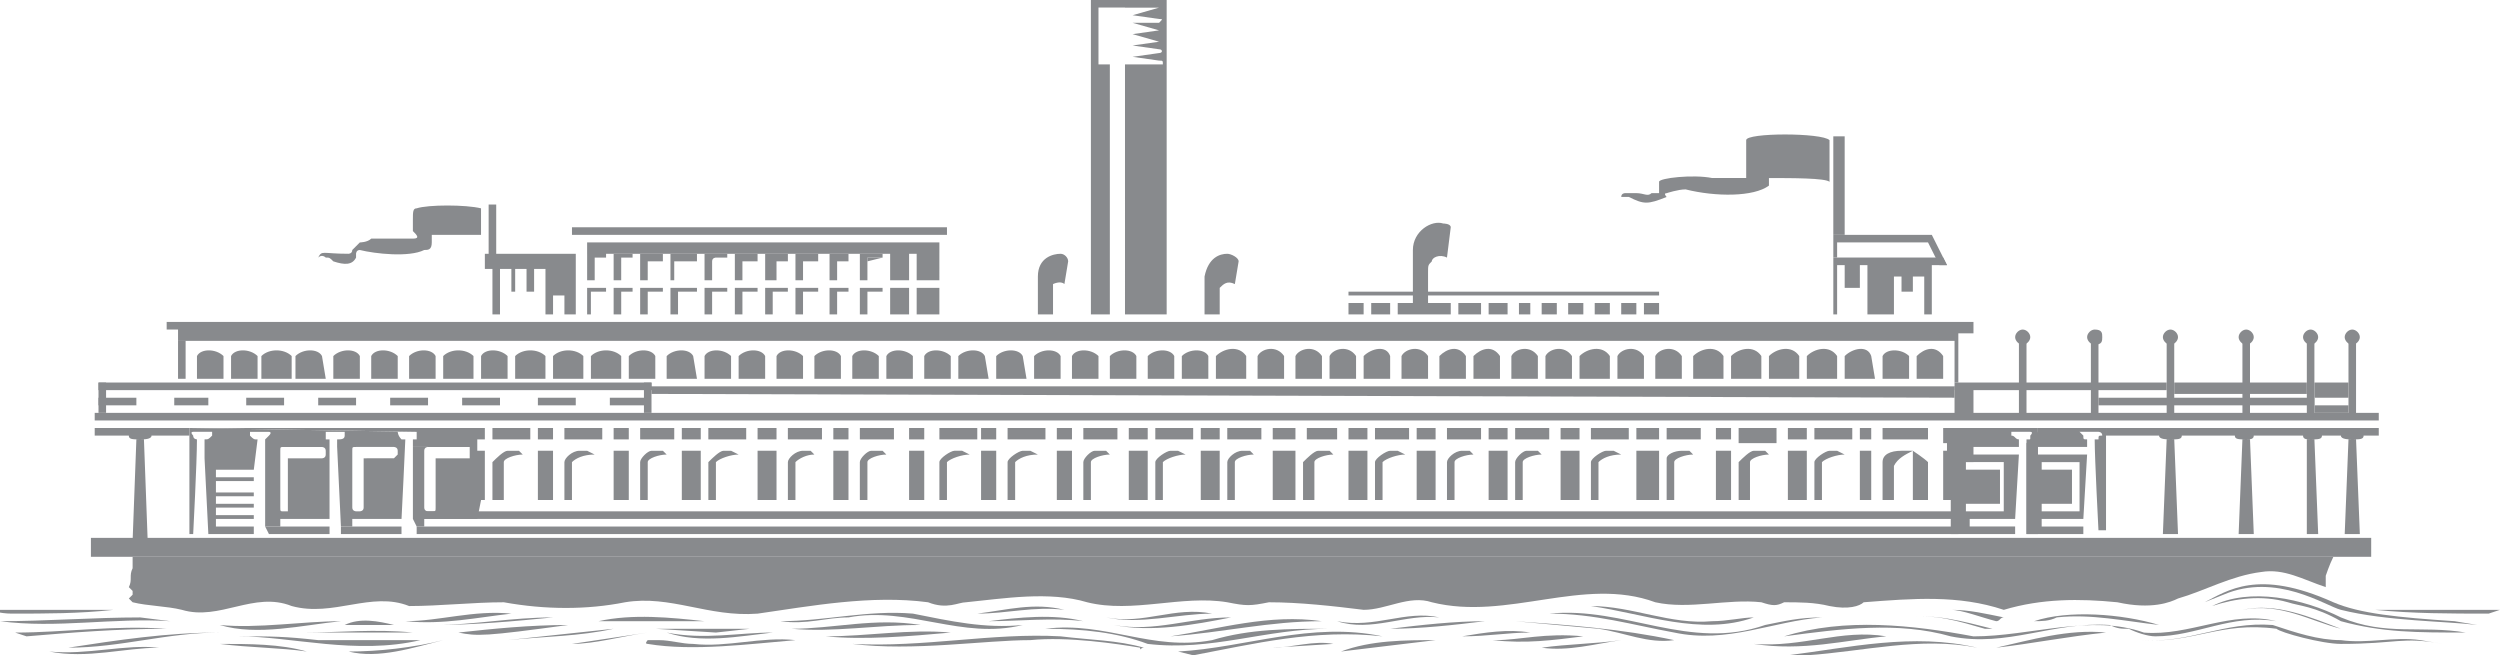
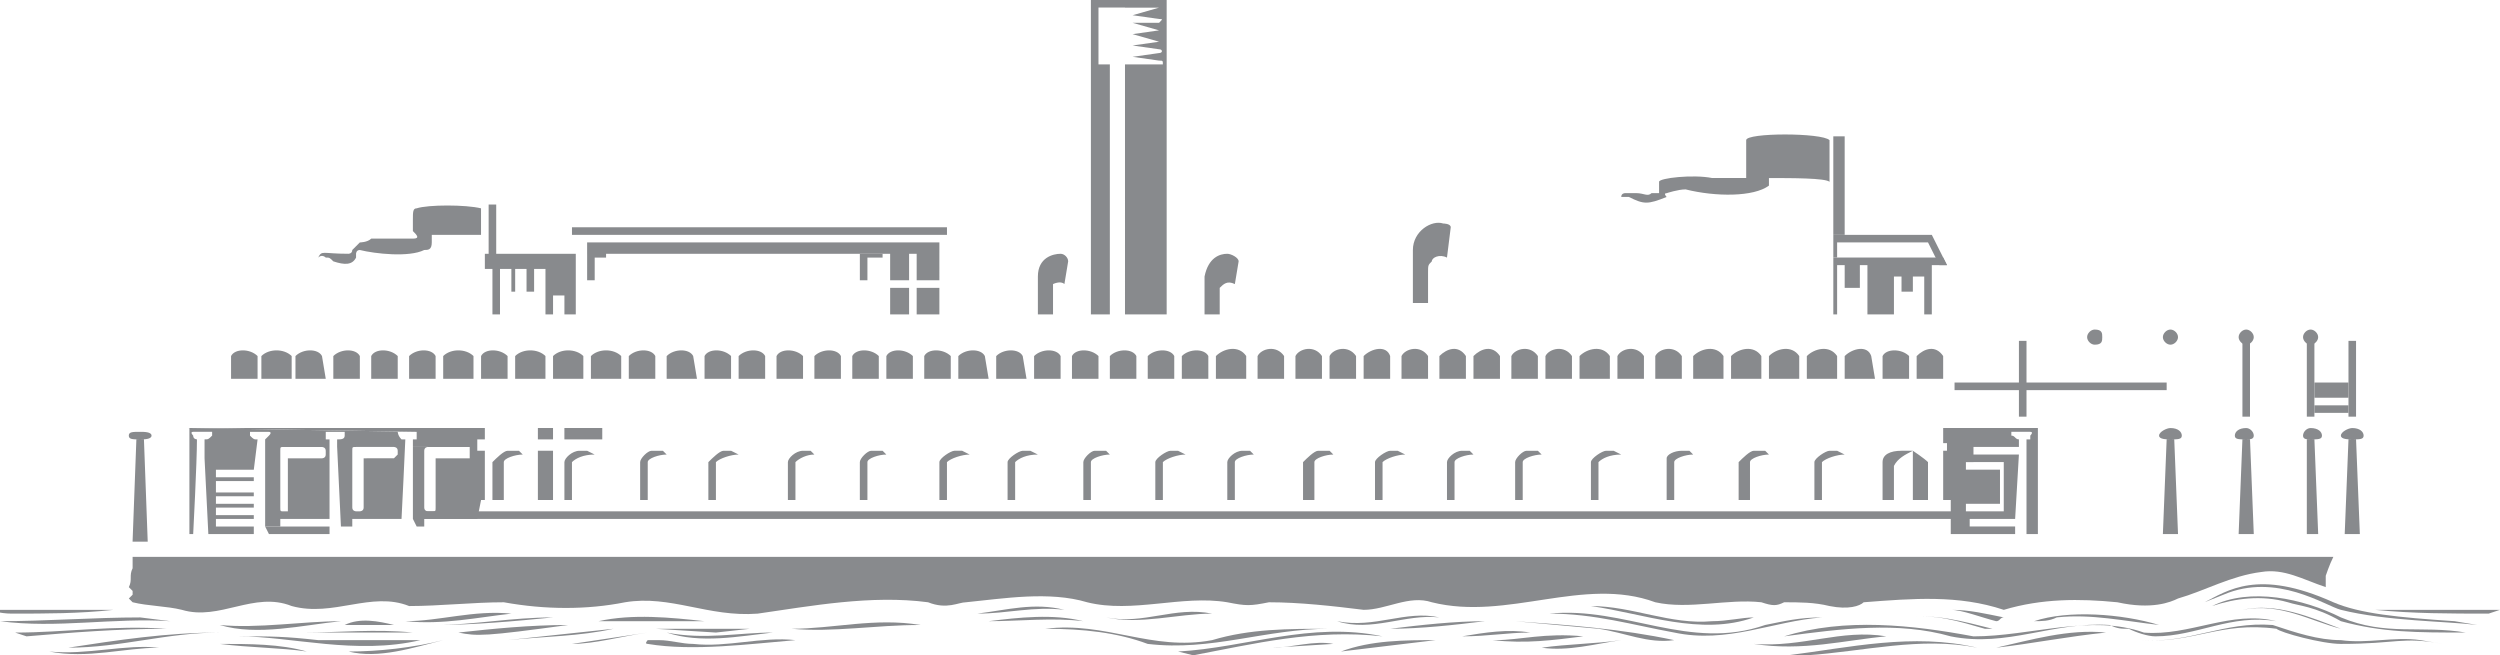
<svg xmlns="http://www.w3.org/2000/svg" version="1.1" id="Layer_1" x="0px" y="0px" width="2408.24px" height="631.25px" viewBox="0 0 2408.24 631.25" style="enable-background:new 0 0 2408.24 631.25;" xml:space="preserve">
  <style type="text/css">
	.st0{fill-rule:evenodd;clip-rule:evenodd;fill:#888A8D;}
</style>
  <path class="st0" d="M835.59,251.77v-3.64h14.6v-3.66H828.3V270h7.29L835.59,251.77L835.59,251.77z" />
-   <path class="st0" d="M835.59,251.77v-3.64h14.6L835.59,251.77z M748.02,251.77h10.95v-7.3h-21.89V270h10.93v-18.24H748.02z   M715.18,280.95h14.59v-3.66h-21.89v25.55h7.3V280.95z M744.36,280.95h14.59v-3.66h-21.88v25.55h7.29V280.95z M773.56,280.95h14.59  v-3.66h-21.89v25.55h7.29v-21.89H773.56z M806.4,280.95h10.95v-3.66h-18.25v25.55h7.3L806.4,280.95L806.4,280.95z M835.59,280.95  h14.59v-3.66h-21.89v25.55h7.3V280.95z M806.4,251.77h10.95v-7.3h-21.91h3.66V270h7.3V251.77z M773.56,251.77h14.59v-7.3h-21.89V270  h7.3L773.56,251.77L773.56,251.77z M715.18,251.77h14.59v-7.3h-21.89V270h7.3V251.77z M685.98,251.77c0-3.64,3.64-3.64,3.64-3.64  h10.95v-3.66h-21.89V270h7.3V251.77L685.98,251.77z M649.5,251.77h21.89v-7.3h-25.54V270h3.64L649.5,251.77L649.5,251.77z   M623.96,251.77h14.59v-7.3h3.64h-25.54V270h7.3L623.96,251.77L623.96,251.77z M598.41,251.77v-3.64h10.95v-3.66h-18.25V270h7.29  v-18.24L598.41,251.77L598.41,251.77z M685.98,280.95h14.59v-3.66h-21.89v25.55h7.3V280.95z M653.14,280.95h18.25v-3.66h-25.54  v25.55h7.29V280.95z M623.96,280.95h14.59v-3.66h-21.89v25.55h7.3V280.95z M598.41,280.95h10.95v-3.66h-18.25v25.55h7.3V280.95z   M569.22,280.95h14.59v-3.66h-18.24v25.55h3.64V280.95z M182.45,419.61v-7.3H91.23v7.3H182.45z M215.29,364.87v-21.89  c-7.3-7.3-21.89-7.3-25.55,0v21.89H215.29z M1598.19,284.6v-3.64h-299.2v3.64H1598.19z M1313.58,302.84V291.9h-14.59v10.95H1313.58z   M1339.12,302.84V291.9h-18.24v10.95H1339.12z M1397.51,302.84V291.9h-51.09v10.95H1397.51z M1426.69,302.84V291.9h-21.88v10.95  H1426.69z M1452.25,302.84V291.9h-18.26v10.95H1452.25z M1474.13,302.84V291.9h-10.93v10.95H1474.13z M1499.67,302.84V291.9h-14.59  v10.95H1499.67z M1525.23,302.84V291.9h-14.62v10.95H1525.23z M1550.77,302.84V291.9h-14.59v10.95H1550.77z M1576.29,302.84V291.9  h-14.59v10.95H1576.29z M1598.19,302.84V291.9h-14.59v10.95H1598.19z M554.63,390.43v-7.31h-36.48v7.31H554.63z M623.96,390.43  v-7.31h-36.5v7.31H623.96z M481.65,390.43v-7.31h-36.48v7.31H481.65z M412.32,390.43v-7.31h-36.48v7.31H412.32z M343,390.43v-7.31  h-36.48v7.31H343z M273.66,390.43v-7.31h-36.48v7.31H273.66z M200.69,390.43v-7.31h-32.84v7.31H200.69z M131.37,390.43v-7.31h-36.5  v7.31H131.37z M328.41,507.18v7.29h58.36v-7.29H328.41z M2291.46,405.02v-7.3H91.23v7.3H2291.46z M178.8,364.87v-36.48h-7.3v36.48  H178.8z M1886.45,368.52v-40.14h-3.64v40.14H1886.45z M1901.04,321.08h-14.59v7.3H171.5v-10.95h-10.95v-7.29h1740.49V321.08  L1901.04,321.08z" />
-   <path class="st0" d="M102.18,397.72v-29.19h-7.3v29.19H102.18z M627.59,397.72v-29.19h-7.29v29.19H627.59z M2284.16,536.38v-18.26  H87.58v18.26H2284.16z M1901.04,401.36v-29.19h-18.24v29.19H1901.04z M2229.45,390.43v-7.31h-208v7.31H2229.45L2229.45,390.43z   M2017.8,423.26c0,18.24,3.64,87.57,3.64,87.57h7.29v-98.52h-65.64v3.64l-10.97,10.95v87.57h54.75v-7.29h-40.13v-7.29h40.13  l3.64-62.03h-47.42v7.29h40.13v47.44h-36.47v-7.29h29.18v-32.85h-29.18v-7.29h-3.66v-14.62h47.42v-7.29c-3.64,0-3.64,0-3.64-3.64  l-3.64-3.64h18.24c0,0,3.64,0,3.64,3.64c-3.64,0-3.64,0-3.64,3.64H2017.8L2017.8,423.26z M2291.46,419.61v-7.3h-262.72v7.3H2291.46z  " />
  <path class="st0" d="M1952.12,423.26v91.22h10.97V412.31h-91.24v14.59h3.67v7.29h-3.67v47.44h7.31v32.83h62.01v-7.29h-43.77v-7.29  h43.77l3.64-62.03h-43.77v7.29h29.18v47.44h-36.47v-7.29h32.83v-32.85h-32.83v-7.29h7.29v-14.6h43.77v-7.29  c-3.64,0-3.64-3.64-7.29-3.64v-3.64h18.24c3.67,0,0,3.64,0,3.64v3.64H1952.12z M317.45,514.47v-7.29h-62.02l3.64,7.29H317.45z   M532.73,481.65V434.2h-14.59v47.44H532.73z M532.73,423.26v-10.95h-14.59v10.95H532.73z M580.16,423.26v-10.95h-36.48v10.95H580.16  z M2262.28,383.11v-14.59h-32.83v14.59H2262.28z M2262.28,397.72v-7.29h-32.83v7.29H2262.28z" />
-   <path class="st0" d="M401.38,507.18v7.29h1485.08v-7.29H401.38z M1882.81,383.11v-10.95H627.59v7.3L1882.81,383.11z M627.59,375.82  v-7.3H94.87v7.3H627.59z M2222.15,379.47v-10.95h-127.71v10.95H2222.15z M510.84,423.26v-10.95h-36.48v10.95H510.84z M605.71,481.65  V434.2h-14.6v47.44H605.71z M605.71,423.26v-10.95h-14.6v10.95H605.71z M649.5,423.26v-10.95h-32.84v10.95H649.5z M675.04,481.65  V434.2h-18.25v47.44H675.04z M675.04,423.26v-10.95h-18.25v10.95H675.04z M718.82,423.26v-10.95h-36.48v10.95H718.82z   M748.02,481.65V434.2h-18.25v47.44H748.02z M748.02,423.26v-10.95h-18.25v10.95H748.02z M791.8,423.26v-10.95h-32.85v10.95H791.8z   M817.34,481.65V434.2h-14.6v47.44H817.34z M817.34,423.26v-10.95h-14.6v10.95H817.34z M861.13,423.26v-10.95h-32.84v10.95H861.13z   M890.32,481.65V434.2h-14.6v47.44H890.32z M890.32,423.26v-10.95h-14.6v10.95H890.32z M941.41,423.26v-10.95h-36.5v10.95H941.41z   M959.65,481.65V434.2h-14.59v47.44H959.65z M959.65,423.26v-10.95h-14.59v10.95H959.65z M1007.08,423.26v-10.95h-36.48v10.95  H1007.08z M1032.63,481.65V434.2h-14.6v47.44H1032.63z M1032.63,423.26v-10.95h-14.6v10.95H1032.63z M1076.41,423.26v-10.95h-32.84  v10.95H1076.41z M1105.59,481.65V434.2h-18.24v47.44H1105.59z M1105.59,423.26v-10.95h-18.24v10.95H1105.59z M1149.38,423.26v-10.95  h-36.48v10.95H1149.38z M1174.93,481.65V434.2h-18.25v47.44H1174.93z M1174.93,423.26v-10.95h-18.25v10.95H1174.93z M1215.07,423.26  v-10.95h-32.85v10.95H1215.07z M1247.9,481.65V434.2h-21.88v47.44H1247.9L1247.9,481.65z M1247.9,423.26v-10.95h-21.88v10.95H1247.9  L1247.9,423.26z M1288.05,423.26v-10.95h-29.21v10.95H1288.05z M1317.24,481.65V434.2h-18.25v47.44H1317.24z M1317.24,423.26v-10.95  h-18.25v10.95H1317.24z M1357.35,423.26v-10.95h-32.83v10.95H1357.35z M1382.91,481.65V434.2h-18.24v47.44H1382.91z M1382.91,423.26  v-10.95h-18.24v10.95H1382.91z M1426.69,423.26v-10.95h-32.83v10.95H1426.69z M1452.25,481.65V434.2h-18.26v47.44H1452.25z   M1452.25,423.26v-10.95h-18.26v10.95H1452.25z M1492.38,423.26v-10.95h-32.84v10.95H1492.38z M1521.56,481.65V434.2h-18.25v47.44  H1521.56z M1521.56,423.26v-10.95h-18.25v10.95H1521.56z M1569,423.26v-10.95h-36.48v10.95H1569z M1598.19,481.65V434.2h-21.89  v47.44H1598.19z M1598.19,423.26v-10.95h-21.89v10.95H1598.19z M1638.34,423.26v-10.95h-32.87v10.95H1638.34z M1667.52,481.65V434.2  h-14.59v47.44H1667.52z M1667.52,423.26v-10.95h-14.59v10.95H1667.52z M1711.32,426.9v-14.59h-36.51v14.59H1711.32z M1740.5,481.65  V434.2h-18.25v47.44H1740.5z M1740.5,423.26v-10.95h-18.25v10.95H1740.5z M1784.29,423.26v-10.95h-36.5v10.95H1784.29z   M1802.54,481.65V434.2h-10.95v47.44H1802.54z M1802.54,423.26v-10.95h-10.95v10.95H1802.54z M1857.24,423.26v-10.95h-43.77v10.95  H1857.24z M1948.47,332.04c3.64,0,7.29-3.64,7.29-7.29c0-3.66-3.64-7.3-7.29-7.3s-7.29,3.64-7.29,7.3  C1941.17,328.38,1944.82,332.04,1948.47,332.04z" />
  <path class="st0" d="M1952.12,401.36v-72.98h-7.3v72.98H1952.12z M2017.8,332.04c7.29,0,7.29-3.64,7.29-7.29c0-3.66,0-7.3-7.29-7.3  c-3.64,0-7.29,3.64-7.29,7.3C2010.51,328.38,2014.15,332.04,2017.8,332.04z" />
-   <path class="st0" d="M2021.45,401.36v-72.98h-7.3v72.98H2021.45z M2094.44,401.36v-72.98h-7.3v72.98H2094.44z M2265.92,332.04  c3.64,0,7.29-3.64,7.29-7.29c0-3.66-3.64-7.3-7.29-7.3c-3.64,0-7.29,3.64-7.29,7.3C2258.63,328.38,2262.28,332.04,2265.92,332.04z" />
  <path class="st0" d="M2269.57,401.36v-72.98h-7.29v72.98H2269.57z M2090.78,332.04c3.64,0,7.29-3.64,7.29-7.29  c0-3.66-3.64-7.3-7.29-7.3c-3.64,0-7.29,3.64-7.29,7.3C2083.49,328.38,2087.13,332.04,2090.78,332.04z M2163.76,332.04  c3.64,0,7.29-3.64,7.29-7.29c0-3.66-3.64-7.3-7.29-7.3c-3.64,0-7.29,3.64-7.29,7.3C2156.47,328.38,2160.11,332.04,2163.76,332.04z" />
  <path class="st0" d="M2167.42,401.36v-72.98h-7.3v72.98H2167.42z M2225.79,332.04c3.64,0,7.29-3.64,7.29-7.29  c0-3.66-3.64-7.3-7.29-7.3c-3.64,0-7.29,3.64-7.29,7.3C2218.5,328.38,2222.15,332.04,2225.79,332.04z" />
  <path class="st0" d="M2229.45,401.36v-72.98h-7.3v72.98H2229.45z M1766.03,248.11v54.73h3.66v-47.43h7.29v21.88h14.62v-21.88h7.29  v47.43h25.54v-36.48h7.3v14.59h10.93v-14.59h10.95v36.48h7.3v-47.43h14.62l-3.68-7.3H1766.03L1766.03,248.11z" />
  <path class="st0" d="M1875.52,255.41l-14.62-29.19h-94.87v21.89h3.66v-14.59h87.56l10.95,21.89L1875.52,255.41L1875.52,255.41z" />
-   <path class="st0" d="M1776.97,226.22v-94.87h-10.95v94.87H1776.97z M1605.48,189.72c0,0-3.64-3.64,0-3.64c0,0,10.97-3.64,18.26-3.64  c29.18,7.29,65.65,7.29,80.27-3.64v-7.29c21.89,0,54.72,0,58.36,3.64V135c-7.29-7.29-80.27-7.29-80.27,0v36.48h-32.83  c-18.24-3.64-51.09,0-51.09,3.64v10.93h-7.29c-3.64,3.64-7.29,0-14.59,0h-10.93c0,0-3.64,0-3.64,3.64h7.29  C1583.6,197.02,1587.24,197.02,1605.48,189.72z M2167.42,397.72h54.73H2167.42z M1882.81,375.82v-7.3h204.33v7.3H1882.81z   M474.36,481.65h10.95v-36.5c0-3.64,10.95-7.29,18.25-7.29l-3.66-3.64h-10.95c-3.64,0-10.95,7.29-14.59,10.95V481.65L474.36,481.65z   M397.73,211.63v10.95c3.64,3.64,7.29,7.29,0,7.29h-40.14c-3.64,3.66-10.95,3.66-10.95,3.66l-7.3,7.29c0,3.64-3.64,3.64-3.64,3.64  c0,3.66,0,0,0,0c-25.54,0-25.54-3.64-29.18,3.66c3.64-3.66,7.29,0,7.29,0c3.64,0,3.64,0,7.29,3.64c10.95,3.64,18.25,3.64,21.89-3.64  v-3.66c0,0,0-3.64,3.64-3.64c14.59,3.64,47.43,7.3,62.02,0c3.66,0,7.29,0,7.29-7.29v-7.3h47.44v-25.54  c-14.59-3.64-51.07-3.64-62.03,0C397.73,200.68,397.73,204.33,397.73,211.63L397.73,211.63z M1083.7,7.29h-25.54v54.73h10.95v240.82  h-18.25V0h72.98v302.86h-40.14V62.02h36.48c0-3.64,0-3.64-3.64-3.64l-25.55-3.64l25.55-3.64c3.64,0,3.64-3.64,0-3.64l-25.55-3.64  l25.55-3.64c3.64,0,3.64,0,0,0l-25.55-7.3l25.55-3.64c3.64,0,3.64,0,0,0l-25.55-7.29h25.55c3.64-3.66,3.64-3.66,0-3.66l-25.55-3.64  l25.55-7.29c3.64,0,3.64,0,0,0h-32.84V7.29L1083.7,7.29z M999.79,302.84v-36.48c0-18.24,14.59-21.89,21.89-21.89  c3.66,0,7.29,3.66,7.29,7.3l-3.64,21.89c-3.66-3.64-10.95,0-10.95,0v29.19h-14.59V302.84z M478,244.47v-47.44h-7.3v47.44h-3.64  v14.59h7.3v43.79h7.29v-43.79h10.95v21.89h3.66v-21.89h10.95v21.89h7.29v-21.89h10.95v43.79h7.3V284.6h10.95v18.25h10.95v-58.38H478  L478,244.47z M912.22,226.22v-7.3H550.98v7.3H912.22z M857.47,302.84v-25.55h18.25v25.55H857.47z M883.02,302.84v-25.55h21.89v25.55  H883.02z M857.47,270v-25.54h18.25V270H857.47z M883.02,270v-25.54h21.89V270H883.02z M904.91,244.47v-10.95H565.57v10.95H904.91z   M2163.76,423.26c3.64,0,7.29,0,7.29-3.64c0-3.64-3.64-7.29-7.29-7.29c-7.29,0-10.95,3.64-10.95,7.29  C2152.81,423.26,2156.47,423.26,2163.76,423.26z M2160.11,423.26l-3.64,91.22h14.59l-3.64-91.22H2160.11L2160.11,423.26z   M2225.79,423.26c7.29,0,10.95,0,10.95-3.64c0-3.64-3.64-7.29-10.95-7.29c-3.64,0-7.29,3.64-7.29,7.29  C2218.5,423.26,2222.15,423.26,2225.79,423.26z M2222.15,423.26v91.22h10.95l-3.64-91.22H2222.15L2222.15,423.26z M2265.92,423.26  c7.29,0,10.95,0,10.95-3.64c0-3.64-3.64-7.29-10.95-7.29c-3.64,0-10.95,3.64-10.95,7.29  C2254.98,423.26,2262.28,423.26,2265.92,423.26z M2262.28,423.26l-3.64,91.22h14.59l-3.66-91.22H2262.28z M2090.78,423.26  c7.29,0,10.95,0,10.95-3.64c0-3.64-3.64-7.29-10.95-7.29c-3.64,0-10.95,3.64-10.95,7.29  C2079.83,423.26,2087.13,423.26,2090.78,423.26z M2087.13,423.26l-3.64,91.22h14.59l-3.64-91.22H2087.13L2087.13,423.26z   M401.38,492.59v7.29h1485.08v-7.29H401.38z M572.87,251.77v-3.64h10.95v-3.66h-18.24V270h7.29L572.87,251.77L572.87,251.77z   M135.02,423.26c3.64,0,10.95,0,10.95-3.64c0-3.64-7.29-3.64-10.95-3.64c-7.3,0-10.95,0-10.95,3.64  C124.07,423.26,127.71,423.26,135.02,423.26z M131.37,423.26l-3.66,98.52h14.59l-3.64-98.52H131.37z M1857.24,481.65h-14.59V434.2  c0,0,10.95,7.29,14.59,10.95V481.65L1857.24,481.65z M1813.47,481.65h10.95v-32.85c3.64-7.29,10.95-10.95,18.24-14.59h-10.95  c-10.95,0-18.24,3.64-18.24,10.95V481.65L1813.47,481.65z M543.68,481.65h7.29v-36.5c3.66-3.64,10.95-7.29,21.89-7.29l-7.29-3.64  h-7.29c-7.3,0-14.59,7.29-14.59,10.95v36.48L543.68,481.65L543.68,481.65z M616.66,481.65h7.3v-36.5c0-3.64,10.95-7.29,18.24-7.29  l-3.64-3.64h-10.96c-3.64,0-10.95,7.29-10.95,10.95v36.48L616.66,481.65L616.66,481.65z M682.34,481.65h7.3v-36.5  c3.64-3.64,14.59-7.29,21.89-7.29l-7.29-3.64h-7.29c-3.64,0-10.95,7.29-14.59,10.95v36.48L682.34,481.65L682.34,481.65z   M758.95,481.65h7.3v-36.5c3.64-3.64,10.95-7.29,18.25-7.29l-3.64-3.64h-7.3c-7.29,0-14.59,7.29-14.59,10.95v36.48L758.95,481.65  L758.95,481.65z M828.29,481.65h7.29v-36.5c0-3.64,10.95-7.29,18.25-7.29l-3.64-3.64h-10.96c-3.64,0-10.95,7.29-10.95,10.95v36.48  L828.29,481.65L828.29,481.65z M904.91,481.65h7.29v-36.5c3.64-3.64,14.59-7.29,21.89-7.29l-7.29-3.66h-7.3  c-3.64,0-14.59,7.29-14.59,10.95V481.65L904.91,481.65z M970.59,481.65h7.3v-36.5c3.64-3.64,10.95-7.29,21.89-7.29l-7.29-3.64h-7.3  c-3.64,0-14.59,7.29-14.59,10.95v36.48L970.59,481.65L970.59,481.65z M1043.57,481.65h7.29v-36.5c0-3.64,10.95-7.29,18.25-7.29  l-3.64-3.64h-10.95c-3.64,0-10.95,7.29-10.95,10.95L1043.57,481.65L1043.57,481.65z M1112.9,481.65h7.3v-36.5  c3.64-3.64,14.59-7.29,21.89-7.29l-7.3-3.64h-7.29c-3.64,0-14.59,7.29-14.59,10.95v36.48L1112.9,481.65L1112.9,481.65z   M1182.22,481.65h7.3v-36.5c0-3.64,10.95-7.29,18.25-7.29l-3.64-3.64h-7.3c-7.29,0-14.59,7.29-14.59,10.95v36.48L1182.22,481.65  L1182.22,481.65z M1255.2,481.65h10.95v-36.5c0-3.64,10.97-7.29,18.26-7.29l-3.64-3.64h-10.97c-3.64,0-10.95,7.29-14.59,10.95  V481.65L1255.2,481.65z M1324.52,481.65h7.29v-36.5c3.64-3.64,14.59-7.29,21.89-7.29l-7.29-3.64h-7.29  c-3.64,0-14.59,7.29-14.59,10.95v36.48L1324.52,481.65L1324.52,481.65z M1393.86,481.65h7.29v-36.5c0-3.64,10.95-7.29,18.24-7.29  l-3.64-3.64h-7.29c-7.29,0-14.59,7.29-14.59,10.95V481.65L1393.86,481.65z M1459.54,481.65h7.29v-36.5c0-3.64,10.95-7.29,18.24-7.29  l-3.64-3.64h-10.95c-3.64,0-10.95,7.29-10.95,10.95v36.48L1459.54,481.65L1459.54,481.65z M1532.52,481.65h7.29v-36.5  c3.64-3.64,10.95-7.29,21.89-7.29l-7.29-3.64h-7.29c-3.64,0-14.59,7.29-14.59,10.95v36.48L1532.52,481.65L1532.52,481.65z   M1605.48,481.65h7.29v-36.5c0-3.64,10.97-7.29,18.26-7.29l-3.64-3.64h-7.29c-7.31,0-14.62,3.64-14.62,7.29V481.65z M1674.81,481.65  h10.95v-36.5c0-3.64,10.95-7.29,18.26-7.29l-3.64-3.64h-10.97c-3.64,0-10.95,7.29-14.59,10.95V481.65L1674.81,481.65z   M1747.79,481.65h7.29v-36.5c3.64-3.64,14.59-7.29,21.89-7.29l-7.29-3.64h-7.29c-3.64,0-14.59,7.29-14.59,10.95v36.48  L1747.79,481.65L1747.79,481.65z M1160.33,302.84v-36.48c3.66-18.24,14.59-21.89,21.89-21.89c3.66,0,10.95,3.66,10.95,7.3  l-3.64,21.89c-7.3-3.64-10.95,0-14.59,3.64v25.55h-14.6L1160.33,302.84L1160.33,302.84z M1361.03,291.9v-51.07  c0-18.25,18.24-29.18,29.18-25.54c0,0,7.29,0,7.29,3.64l-3.64,29.19c-7.29-3.66-14.59,0-14.59,3.64c-3.64,3.64-3.64,3.64-3.64,10.95  v29.18L1361.03,291.9L1361.03,291.9z M248.12,364.87v-21.89c-7.3-7.3-21.89-7.3-25.54,0v21.89H248.12z M280.96,364.87v-21.89  c-7.29-7.3-21.89-7.3-29.18,0v21.89H280.96z M346.64,364.87v-21.89c-3.64-7.3-18.25-7.3-25.55,0v21.89H346.64z M419.62,364.87  v-21.89c-3.66-7.3-18.25-7.3-25.54,0v21.89H419.62z M456.11,364.87v-21.89c-7.3-7.3-21.89-7.3-29.18,0v21.89H456.11z M313.8,364.87  l-3.64-21.89c-3.64-7.3-18.25-7.3-25.54,0v21.89H313.8z M383.13,364.87v-21.89c-7.29-7.3-21.89-7.3-25.54,0v21.89H383.13z   M488.95,364.87v-21.89c-7.29-7.3-21.89-7.3-25.54,0v21.89H488.95z M525.43,364.87v-21.89c-7.29-7.3-21.89-7.3-29.18,0v21.89H525.43  z M561.93,364.87v-21.89c-7.29-7.3-21.89-7.3-29.19,0v21.89H561.93z M598.41,364.87v-21.89c-7.29-7.3-21.89-7.3-29.18,0v21.89  H598.41z M671.39,364.87l-3.66-21.89c-3.64-7.3-18.24-7.3-25.54,0v21.89H671.39L671.39,364.87z M737.07,364.87v-21.89  c-3.64-7.3-18.25-7.3-25.55,0v21.89H737.07z M773.56,364.87v-21.89c-7.29-7.3-21.89-7.3-25.54,0v21.89H773.56z M631.25,364.87  v-21.89c-3.66-7.3-18.25-7.3-25.54,0v21.89H631.25z M704.23,364.87v-21.89c-7.29-7.3-21.89-7.3-25.54,0v21.89H704.23z   M810.04,364.87v-21.89c-3.64-7.3-18.25-7.3-25.54,0v21.89H810.04z M846.54,364.87v-21.89c-7.3-7.3-21.89-7.3-25.54,0v21.89H846.54z   M879.36,364.87v-21.89c-7.29-7.3-21.89-7.3-25.54,0v21.89H879.36z M915.86,364.87v-21.89c-7.29-7.3-21.89-7.3-25.54,0v21.89H915.86  z M952.34,364.87l-3.64-21.89c-3.64-7.3-18.25-7.3-25.55,0v21.89H952.34z M1021.68,364.87v-21.89c-3.64-7.3-18.25-7.3-25.54,0v21.89  H1021.68z M1094.65,364.87v-21.89c-3.64-7.3-18.24-7.3-25.54,0v21.89H1094.65z M1131.15,364.87v-21.89c-3.64-7.3-18.25-7.3-25.54,0  v21.89H1131.15z M988.84,364.87l-3.66-21.89c-3.64-7.3-18.25-7.3-25.54,0v21.89H988.84z M1058.16,364.87v-21.89  c-7.3-7.3-21.89-7.3-25.54,0v21.89H1058.16z M1163.98,364.87v-21.89c-3.66-7.3-18.25-7.3-25.54,0v21.89H1163.98z M1200.47,364.87  v-21.89c-7.3-10.95-21.89-7.3-29.19,0v21.89H1200.47z M1236.95,364.87v-21.89c-7.29-10.95-21.89-7.3-25.54,0v21.89H1236.95z   M1273.44,364.87v-21.89c-7.29-10.95-21.89-7.3-25.54,0v21.89H1273.44z M1306.29,364.87v-21.89c-7.29-10.95-21.89-7.3-25.54,0v21.89  H1306.29z M1375.63,364.87v-21.89c-7.29-10.95-21.91-7.3-25.56,0v21.89H1375.63z M1444.92,364.87v-21.89  c-7.29-10.95-18.24-7.3-25.54,0v21.89H1444.92z M1481.43,364.87v-21.89c-7.29-10.95-21.89-7.3-25.54,0v21.89H1481.43z   M1339.12,364.87v-21.89c-3.64-10.95-18.24-7.3-25.54,0v21.89H1339.12z M1412.1,364.87v-21.89c-7.29-10.95-18.24-7.3-25.54,0v21.89  H1412.1z M1514.26,364.87v-21.89c-7.29-10.95-21.89-7.3-25.54,0v21.89H1514.26z M1550.77,364.87v-21.89  c-7.29-10.95-21.91-7.3-29.21,0v21.89H1550.77z M1583.6,364.87v-21.89c-7.29-10.95-21.89-7.3-25.54,0v21.89H1583.6z M1620.09,364.87  v-21.89c-7.31-10.95-21.91-7.3-25.56,0v21.89H1620.09z M1660.22,364.87v-21.89c-7.29-10.95-21.89-7.3-29.18,0v21.89H1660.22z   M1733.2,364.87v-21.89c-7.29-10.95-21.89-7.3-29.18,0v21.89H1733.2z M1806.18,364.87l-3.64-21.89c-3.64-10.95-18.24-7.3-25.56,0  v21.89H1806.18z M1839.01,364.87v-21.89c-7.29-7.3-21.89-7.3-25.54,0v21.89H1839.01z M1696.7,364.87v-21.89  c-7.29-10.95-21.89-7.3-29.18,0v21.89H1696.7z M1769.69,364.87v-21.89c-7.29-10.95-21.89-7.3-29.18,0v21.89H1769.69z   M1871.84,364.87v-21.89c-7.29-10.95-18.24-7.3-25.54,0v21.89H1871.84z M10.95,591.1c-10.95,0-21.89-3.64-29.19-3.64h127.71  C76.63,591.1,43.79,591.1,10.95,591.1z M335.7,627.61c29.19,0,62.03-3.67,91.23-10.97C397.73,623.92,364.89,634.9,335.7,627.61z" />
+   <path class="st0" d="M1776.97,226.22v-94.87h-10.95v94.87H1776.97z M1605.48,189.72c0,0-3.64-3.64,0-3.64c0,0,10.97-3.64,18.26-3.64  c29.18,7.29,65.65,7.29,80.27-3.64v-7.29c21.89,0,54.72,0,58.36,3.64V135c-7.29-7.29-80.27-7.29-80.27,0v36.48h-32.83  c-18.24-3.64-51.09,0-51.09,3.64v10.93h-7.29c-3.64,3.64-7.29,0-14.59,0h-10.93c0,0-3.64,0-3.64,3.64h7.29  C1583.6,197.02,1587.24,197.02,1605.48,189.72z M2167.42,397.72h54.73H2167.42z M1882.81,375.82v-7.3h204.33v7.3H1882.81z   M474.36,481.65h10.95v-36.5c0-3.64,10.95-7.29,18.25-7.29l-3.66-3.64h-10.95c-3.64,0-10.95,7.29-14.59,10.95V481.65L474.36,481.65z   M397.73,211.63v10.95c3.64,3.64,7.29,7.29,0,7.29h-40.14c-3.64,3.66-10.95,3.66-10.95,3.66l-7.3,7.29c0,3.64-3.64,3.64-3.64,3.64  c0,3.66,0,0,0,0c-25.54,0-25.54-3.64-29.18,3.66c3.64-3.66,7.29,0,7.29,0c3.64,0,3.64,0,7.29,3.64c10.95,3.64,18.25,3.64,21.89-3.64  v-3.66c0,0,0-3.64,3.64-3.64c14.59,3.64,47.43,7.3,62.02,0c3.66,0,7.29,0,7.29-7.29v-7.3h47.44v-25.54  c-14.59-3.64-51.07-3.64-62.03,0C397.73,200.68,397.73,204.33,397.73,211.63L397.73,211.63z M1083.7,7.29h-25.54v54.73h10.95v240.82  h-18.25V0h72.98v302.86h-40.14V62.02h36.48c0-3.64,0-3.64-3.64-3.64l-25.55-3.64l25.55-3.64c3.64,0,3.64-3.64,0-3.64l-25.55-3.64  l25.55-3.64c3.64,0,3.64,0,0,0l-25.55-7.3l25.55-3.64c3.64,0,3.64,0,0,0l-25.55-7.29h25.55c3.64-3.66,3.64-3.66,0-3.66l-25.55-3.64  l25.55-7.29c3.64,0,3.64,0,0,0h-32.84V7.29L1083.7,7.29z M999.79,302.84v-36.48c0-18.24,14.59-21.89,21.89-21.89  c3.66,0,7.29,3.66,7.29,7.3l-3.64,21.89c-3.66-3.64-10.95,0-10.95,0v29.19h-14.59V302.84z M478,244.47v-47.44h-7.3v47.44h-3.64  v14.59h7.3v43.79h7.29v-43.79h10.95v21.89h3.66v-21.89h10.95v21.89h7.29v-21.89h10.95v43.79h7.3V284.6h10.95v18.25h10.95v-58.38H478  L478,244.47z M912.22,226.22v-7.3H550.98v7.3H912.22z M857.47,302.84v-25.55h18.25v25.55H857.47z M883.02,302.84v-25.55h21.89v25.55  H883.02z M857.47,270v-25.54h18.25V270H857.47z M883.02,270v-25.54h21.89V270H883.02z M904.91,244.47v-10.95H565.57v10.95H904.91z   M2163.76,423.26c3.64,0,7.29,0,7.29-3.64c0-3.64-3.64-7.29-7.29-7.29c-7.29,0-10.95,3.64-10.95,7.29  C2152.81,423.26,2156.47,423.26,2163.76,423.26z M2160.11,423.26l-3.64,91.22h14.59l-3.64-91.22H2160.11L2160.11,423.26z   M2225.79,423.26c7.29,0,10.95,0,10.95-3.64c0-3.64-3.64-7.29-10.95-7.29c-3.64,0-7.29,3.64-7.29,7.29  C2218.5,423.26,2222.15,423.26,2225.79,423.26z M2222.15,423.26v91.22h10.95l-3.64-91.22H2222.15L2222.15,423.26z M2265.92,423.26  c7.29,0,10.95,0,10.95-3.64c0-3.64-3.64-7.29-10.95-7.29c-3.64,0-10.95,3.64-10.95,7.29  C2254.98,423.26,2262.28,423.26,2265.92,423.26z M2262.28,423.26l-3.64,91.22h14.59l-3.66-91.22H2262.28z M2090.78,423.26  c7.29,0,10.95,0,10.95-3.64c0-3.64-3.64-7.29-10.95-7.29c-3.64,0-10.95,3.64-10.95,7.29  C2079.83,423.26,2087.13,423.26,2090.78,423.26z M2087.13,423.26l-3.64,91.22h14.59l-3.64-91.22H2087.13L2087.13,423.26z   M401.38,492.59v7.29h1485.08v-7.29H401.38z M572.87,251.77v-3.64h10.95v-3.66h-18.24V270h7.29L572.87,251.77L572.87,251.77z   M135.02,423.26c3.64,0,10.95,0,10.95-3.64c0-3.64-7.29-3.64-10.95-3.64c-7.3,0-10.95,0-10.95,3.64  C124.07,423.26,127.71,423.26,135.02,423.26z M131.37,423.26l-3.66,98.52h14.59l-3.64-98.52H131.37z M1857.24,481.65h-14.59V434.2  c0,0,10.95,7.29,14.59,10.95V481.65L1857.24,481.65z M1813.47,481.65h10.95v-32.85c3.64-7.29,10.95-10.95,18.24-14.59h-10.95  c-10.95,0-18.24,3.64-18.24,10.95V481.65L1813.47,481.65z M543.68,481.65h7.29v-36.5c3.66-3.64,10.95-7.29,21.89-7.29l-7.29-3.64  h-7.29c-7.3,0-14.59,7.29-14.59,10.95v36.48L543.68,481.65L543.68,481.65z M616.66,481.65h7.3v-36.5c0-3.64,10.95-7.29,18.24-7.29  l-3.64-3.64h-10.96c-3.64,0-10.95,7.29-10.95,10.95v36.48L616.66,481.65L616.66,481.65z M682.34,481.65h7.3v-36.5  c3.64-3.64,14.59-7.29,21.89-7.29l-7.29-3.64h-7.29c-3.64,0-10.95,7.29-14.59,10.95v36.48L682.34,481.65L682.34,481.65z   M758.95,481.65h7.3v-36.5c3.64-3.64,10.95-7.29,18.25-7.29l-3.64-3.64h-7.3c-7.29,0-14.59,7.29-14.59,10.95v36.48L758.95,481.65  L758.95,481.65z M828.29,481.65h7.29v-36.5c0-3.64,10.95-7.29,18.25-7.29l-3.64-3.64h-10.96c-3.64,0-10.95,7.29-10.95,10.95v36.48  L828.29,481.65L828.29,481.65z M904.91,481.65h7.29v-36.5c3.64-3.64,14.59-7.29,21.89-7.29l-7.29-3.66h-7.3  c-3.64,0-14.59,7.29-14.59,10.95V481.65L904.91,481.65z M970.59,481.65h7.3v-36.5c3.64-3.64,10.95-7.29,21.89-7.29l-7.29-3.64h-7.3  c-3.64,0-14.59,7.29-14.59,10.95v36.48L970.59,481.65L970.59,481.65z M1043.57,481.65h7.29v-36.5c0-3.64,10.95-7.29,18.25-7.29  l-3.64-3.64h-10.95c-3.64,0-10.95,7.29-10.95,10.95L1043.57,481.65L1043.57,481.65z M1112.9,481.65h7.3v-36.5  c3.64-3.64,14.59-7.29,21.89-7.29l-7.3-3.64h-7.29c-3.64,0-14.59,7.29-14.59,10.95v36.48L1112.9,481.65L1112.9,481.65z   M1182.22,481.65h7.3v-36.5c0-3.64,10.95-7.29,18.25-7.29l-3.64-3.64h-7.3c-7.29,0-14.59,7.29-14.59,10.95v36.48L1182.22,481.65  L1182.22,481.65z M1255.2,481.65h10.95v-36.5c0-3.64,10.97-7.29,18.26-7.29l-3.64-3.64h-10.97c-3.64,0-10.95,7.29-14.59,10.95  V481.65L1255.2,481.65z M1324.52,481.65h7.29v-36.5c3.64-3.64,14.59-7.29,21.89-7.29l-7.29-3.64h-7.29  c-3.64,0-14.59,7.29-14.59,10.95v36.48L1324.52,481.65L1324.52,481.65z M1393.86,481.65h7.29v-36.5c0-3.64,10.95-7.29,18.24-7.29  l-3.64-3.64h-7.29c-7.29,0-14.59,7.29-14.59,10.95V481.65L1393.86,481.65z M1459.54,481.65h7.29v-36.5c0-3.64,10.95-7.29,18.24-7.29  l-3.64-3.64h-10.95c-3.64,0-10.95,7.29-10.95,10.95v36.48L1459.54,481.65L1459.54,481.65z M1532.52,481.65h7.29v-36.5  c3.64-3.64,10.95-7.29,21.89-7.29l-7.29-3.64h-7.29c-3.64,0-14.59,7.29-14.59,10.95v36.48L1532.52,481.65L1532.52,481.65z   M1605.48,481.65h7.29v-36.5c0-3.64,10.97-7.29,18.26-7.29l-3.64-3.64h-7.29c-7.31,0-14.62,3.64-14.62,7.29V481.65z M1674.81,481.65  h10.95v-36.5c0-3.64,10.95-7.29,18.26-7.29l-3.64-3.64h-10.97c-3.64,0-10.95,7.29-14.59,10.95V481.65L1674.81,481.65z   M1747.79,481.65h7.29v-36.5c3.64-3.64,14.59-7.29,21.89-7.29l-7.29-3.64h-7.29c-3.64,0-14.59,7.29-14.59,10.95v36.48  L1747.79,481.65L1747.79,481.65z M1160.33,302.84v-36.48c3.66-18.24,14.59-21.89,21.89-21.89c3.66,0,10.95,3.66,10.95,7.3  l-3.64,21.89c-7.3-3.64-10.95,0-14.59,3.64v25.55h-14.6L1160.33,302.84L1160.33,302.84z M1361.03,291.9v-51.07  c0-18.25,18.24-29.18,29.18-25.54c0,0,7.29,0,7.29,3.64l-3.64,29.19c-7.29-3.66-14.59,0-14.59,3.64c-3.64,3.64-3.64,3.64-3.64,10.95  v29.18L1361.03,291.9L1361.03,291.9z M248.12,364.87v-21.89c-7.3-7.3-21.89-7.3-25.54,0v21.89H248.12z M280.96,364.87v-21.89  c-7.29-7.3-21.89-7.3-29.18,0v21.89H280.96z M346.64,364.87v-21.89c-3.64-7.3-18.25-7.3-25.55,0v21.89H346.64z M419.62,364.87  v-21.89c-3.66-7.3-18.25-7.3-25.54,0v21.89z M456.11,364.87v-21.89c-7.3-7.3-21.89-7.3-29.18,0v21.89H456.11z M313.8,364.87  l-3.64-21.89c-3.64-7.3-18.25-7.3-25.54,0v21.89H313.8z M383.13,364.87v-21.89c-7.29-7.3-21.89-7.3-25.54,0v21.89H383.13z   M488.95,364.87v-21.89c-7.29-7.3-21.89-7.3-25.54,0v21.89H488.95z M525.43,364.87v-21.89c-7.29-7.3-21.89-7.3-29.18,0v21.89H525.43  z M561.93,364.87v-21.89c-7.29-7.3-21.89-7.3-29.19,0v21.89H561.93z M598.41,364.87v-21.89c-7.29-7.3-21.89-7.3-29.18,0v21.89  H598.41z M671.39,364.87l-3.66-21.89c-3.64-7.3-18.24-7.3-25.54,0v21.89H671.39L671.39,364.87z M737.07,364.87v-21.89  c-3.64-7.3-18.25-7.3-25.55,0v21.89H737.07z M773.56,364.87v-21.89c-7.29-7.3-21.89-7.3-25.54,0v21.89H773.56z M631.25,364.87  v-21.89c-3.66-7.3-18.25-7.3-25.54,0v21.89H631.25z M704.23,364.87v-21.89c-7.29-7.3-21.89-7.3-25.54,0v21.89H704.23z   M810.04,364.87v-21.89c-3.64-7.3-18.25-7.3-25.54,0v21.89H810.04z M846.54,364.87v-21.89c-7.3-7.3-21.89-7.3-25.54,0v21.89H846.54z   M879.36,364.87v-21.89c-7.29-7.3-21.89-7.3-25.54,0v21.89H879.36z M915.86,364.87v-21.89c-7.29-7.3-21.89-7.3-25.54,0v21.89H915.86  z M952.34,364.87l-3.64-21.89c-3.64-7.3-18.25-7.3-25.55,0v21.89H952.34z M1021.68,364.87v-21.89c-3.64-7.3-18.25-7.3-25.54,0v21.89  H1021.68z M1094.65,364.87v-21.89c-3.64-7.3-18.24-7.3-25.54,0v21.89H1094.65z M1131.15,364.87v-21.89c-3.64-7.3-18.25-7.3-25.54,0  v21.89H1131.15z M988.84,364.87l-3.66-21.89c-3.64-7.3-18.25-7.3-25.54,0v21.89H988.84z M1058.16,364.87v-21.89  c-7.3-7.3-21.89-7.3-25.54,0v21.89H1058.16z M1163.98,364.87v-21.89c-3.66-7.3-18.25-7.3-25.54,0v21.89H1163.98z M1200.47,364.87  v-21.89c-7.3-10.95-21.89-7.3-29.19,0v21.89H1200.47z M1236.95,364.87v-21.89c-7.29-10.95-21.89-7.3-25.54,0v21.89H1236.95z   M1273.44,364.87v-21.89c-7.29-10.95-21.89-7.3-25.54,0v21.89H1273.44z M1306.29,364.87v-21.89c-7.29-10.95-21.89-7.3-25.54,0v21.89  H1306.29z M1375.63,364.87v-21.89c-7.29-10.95-21.91-7.3-25.56,0v21.89H1375.63z M1444.92,364.87v-21.89  c-7.29-10.95-18.24-7.3-25.54,0v21.89H1444.92z M1481.43,364.87v-21.89c-7.29-10.95-21.89-7.3-25.54,0v21.89H1481.43z   M1339.12,364.87v-21.89c-3.64-10.95-18.24-7.3-25.54,0v21.89H1339.12z M1412.1,364.87v-21.89c-7.29-10.95-18.24-7.3-25.54,0v21.89  H1412.1z M1514.26,364.87v-21.89c-7.29-10.95-21.89-7.3-25.54,0v21.89H1514.26z M1550.77,364.87v-21.89  c-7.29-10.95-21.91-7.3-29.21,0v21.89H1550.77z M1583.6,364.87v-21.89c-7.29-10.95-21.89-7.3-25.54,0v21.89H1583.6z M1620.09,364.87  v-21.89c-7.31-10.95-21.91-7.3-25.56,0v21.89H1620.09z M1660.22,364.87v-21.89c-7.29-10.95-21.89-7.3-29.18,0v21.89H1660.22z   M1733.2,364.87v-21.89c-7.29-10.95-21.89-7.3-29.18,0v21.89H1733.2z M1806.18,364.87l-3.64-21.89c-3.64-10.95-18.24-7.3-25.56,0  v21.89H1806.18z M1839.01,364.87v-21.89c-7.29-7.3-21.89-7.3-25.54,0v21.89H1839.01z M1696.7,364.87v-21.89  c-7.29-10.95-21.89-7.3-29.18,0v21.89H1696.7z M1769.69,364.87v-21.89c-7.29-10.95-21.89-7.3-29.18,0v21.89H1769.69z   M1871.84,364.87v-21.89c-7.29-10.95-18.24-7.3-25.54,0v21.89H1871.84z M10.95,591.1c-10.95,0-21.89-3.64-29.19-3.64h127.71  C76.63,591.1,43.79,591.1,10.95,591.1z M335.7,627.61c29.19,0,62.03-3.67,91.23-10.97C397.73,623.92,364.89,634.9,335.7,627.61z" />
  <path class="st0" d="M229.88,612.99c32.84,0,43.79,0,76.63,3.64h98.52C343,631.25,280.96,612.99,229.88,612.99L229.88,612.99z   M291.91,609.33c36.48,0,69.32-3.64,105.82,0H291.91L291.91,609.33z M332.05,602.04c14.59-7.29,32.84-3.64,47.43,0H332.05z   M211.64,602.04c36.48,3.64,80.27-3.64,116.77-3.64C291.91,602.04,248.12,612.99,211.64,602.04z M211.64,620.28  c29.18,0,58.38,0,83.93,7.32C270.02,623.92,240.82,623.92,211.64,620.28z M65.68,623.92c47.43-7.29,94.87-14.59,145.95-14.59  C160.55,609.33,116.77,623.92,65.68,623.92z M0,598.4c43.79,0,91.23-3.64,135.02-3.64l29.18,3.64  C109.46,594.74,54.73,605.69,0,598.4L0,598.4z M25.55,612.99l-10.95-3.64c47.43,0,94.86-7.29,145.95-3.64  C113.11,605.69,69.34,609.33,25.55,612.99z M47.44,627.61c36.48,3.64,72.97-7.32,105.82-3.67  C120.41,623.92,83.93,634.9,47.44,627.61z M1065.47,594.74c36.48,7.29,65.68-10.95,102.16-3.64  C1134.79,591.1,1098.29,602.04,1065.47,594.74z M952.34,598.4c29.18-3.64,62.03-7.29,91.22,0  C1014.38,594.74,981.54,598.4,952.34,598.4z M941.41,591.1c29.18-3.64,54.73-10.95,83.93-3.64  C996.13,583.81,970.59,591.1,941.41,591.1z M576.52,598.4c32.84-7.29,69.34-3.64,102.16,0H576.52z M390.43,598.4  c32.84,0,65.68-10.95,102.16-7.29C459.75,594.74,426.93,602.04,390.43,598.4z M1981.33,594.74c-7.29,3.64-14.59,3.64-21.89,3.64  c32.83-10.95,83.93-7.29,120.4,3.64C2046.98,598.4,2014.15,591.1,1981.33,594.74z M1922.94,623.92  c32.83-7.29,69.34-18.24,105.81-14.59C1992.27,612.99,1955.76,620.28,1922.94,623.92z M2397.29,591.1c-36.5,0-72.98,0-109.48-3.64  h120.42L2397.29,591.1L2397.29,591.1z M2254.98,598.4c-25.54-14.59-40.15-14.59-51.09-18.24c-25.54-7.29-51.07-3.64-72.98,3.64  c36.5-18.24,87.6-7.29,124.07,10.95c43.8,18.24,76.63,7.29,120.4,14.59C2327.96,609.33,2295.1,609.33,2254.98,598.4z   M2254.98,620.28c-18.24,0-58.39-10.95-62.03-14.59c-54.72-7.29-80.27,14.59-131.34,10.95c47.42,3.64,80.27-18.24,127.7-14.59  c21.89,7.29,43.8,14.59,65.68,14.59c25.54,3.64,51.09-3.64,76.63,0l21.89,3.64C2313.36,612.99,2309.72,620.28,2254.98,620.28z" />
  <path class="st0" d="M2160.11,587.45c32.83-7.29,65.68,7.29,94.86,18.24C2225.79,598.4,2196.6,580.15,2160.11,587.45z   M1922.94,598.4c-14.59-3.64-32.83-10.95-43.77-10.95c18.24,0,32.83,3.64,51.07,7.29C1926.58,594.74,1926.58,598.4,1922.94,598.4  L1922.94,598.4z M1911.99,605.69c-25.54-7.29-47.44-14.59-76.63-10.95c29.18-3.64,54.75,3.64,83.93,10.95H1911.99L1911.99,605.69z   M1740.5,631.25h-18.24c58.36-7.32,120.4-21.91,182.43-7.32C1849.96,612.99,1795.24,627.61,1740.5,631.25L1740.5,631.25z   M1689.4,620.28c47.44,3.64,83.93-14.59,127.73-7.29C1776.97,616.63,1736.85,627.61,1689.4,620.28L1689.4,620.28z M1612.78,609.33  c-40.13-7.29-76.6-18.24-120.4-18.24c72.98-7.29,135.02,36.5,208,10.95c18.24-3.64,32.83-7.29,54.72-7.29  C1707.66,598.4,1663.87,620.28,1612.78,609.33L1612.78,609.33z" />
  <path class="st0" d="M1532.52,583.81c40.13,0,76.6,18.24,116.75,14.59c14.59,0,29.18-3.64,40.13-3.64  C1638.34,612.99,1583.6,591.1,1532.52,583.81z M1539.82,605.69l-80.27-7.29c51.07,3.64,102.16,7.29,153.22,18.24  C1587.24,620.28,1565.36,609.33,1539.82,605.69z M1485.08,623.92c25.54-3.64,51.09-3.64,76.63-7.29  C1536.18,620.28,1510.61,627.61,1485.08,623.92z M1437.63,616.63h3.64c21.91,0,47.44-7.29,83.95-3.64  C1496.02,616.63,1470.49,620.28,1437.63,616.63z M1408.45,612.99c21.89-3.64,43.8-7.29,65.68-3.64  C1452.25,609.33,1433.99,612.99,1408.45,612.99z M1339.12,605.69c29.21-3.64,62.03-7.29,91.22-7.29  C1401.15,602.04,1368.32,605.69,1339.12,605.69z M1288.05,598.4c36.47,7.29,65.65-10.95,98.52-3.64  C1353.71,591.1,1320.88,609.33,1288.05,598.4z M1291.7,627.61c29.18-10.97,62.01-10.97,91.22-10.97  C1353.71,620.28,1320.88,623.92,1291.7,627.61z M1149.38,631.25l-14.59-3.64c65.68-3.67,127.7-29.21,197.04-14.62  C1266.13,605.69,1207.77,620.28,1149.38,631.25z" />
  <path class="st0" d="M1226.02,623.92c18.24,0,40.13-7.29,58.39-3.64L1226.02,623.92z M1105.59,620.28  c-29.18-10.95-62.03-14.59-98.52-14.59c58.38-7.29,102.18,21.91,160.55,10.95c36.5-10.95,72.97-10.95,113.12-10.95  C1218.72,605.69,1167.63,627.61,1105.59,620.28z" />
-   <path class="st0" d="M1127.49,612.99c47.43-7.29,94.87-21.89,145.94-14.59C1222.36,598.4,1178.58,609.33,1127.49,612.99z   M1072.77,602.04c40.13,7.29,72.97-7.29,113.11-7.29C1149.38,602.04,1109.25,609.33,1072.77,602.04z M1098.29,623.92  c-21.89-3.64-69.32-10.95-105.81-7.29c-43.79,0-113.12,10.97-171.5,3.64c69.32,3.64,135-10.95,200.68-7.29  c29.18,3.64,54.73,3.64,80.27,10.95C1098.29,623.92,1098.29,627.61,1098.29,623.92L1098.29,623.92z M817.34,594.74  c-21.89,0-40.14,7.29-65.68,3.64c43.77,0,83.91-10.95,127.7-7.29c36.48,7.29,69.34,14.59,105.82,10.95  C926.81,616.63,875.72,583.81,817.34,594.74z M795.45,612.99c40.14,0,80.27-7.29,120.41-3.64  C875.72,612.99,831.93,616.63,795.45,612.99L795.45,612.99z" />
  <path class="st0" d="M762.61,605.69c40.13,0,80.27-10.95,124.06-3.64C842.88,602.04,802.74,609.33,762.61,605.69L762.61,605.69z   M623.96,620.28c-3.66,0,0-3.64,0-3.64h10.95c10.95,0,21.89,3.64,32.84,3.64c32.84,3.64,65.68-7.29,98.52-3.64  C722.47,620.28,667.74,627.61,623.96,620.28L623.96,620.28z" />
  <path class="st0" d="M642.2,609.33c36.48,7.29,69.32,0,102.16,0C711.52,612.99,675.04,620.28,642.2,609.33z M631.25,605.69h91.22  l-32.83,3.64L631.25,605.69L631.25,605.69z M550.98,620.28l72.98-10.95C598.41,612.99,572.87,620.28,550.98,620.28z M488.95,616.63  l102.16-10.95C558.28,612.99,525.43,612.99,488.95,616.63z M441.52,609.33c32.84-3.64,69.32-7.29,105.82-7.29  C467.05,612.99,459.75,612.99,441.52,609.33z M419.62,602.04c36.48,0,72.97-7.29,113.11-7.29  C496.25,598.4,456.11,602.04,419.62,602.04z M2076.19,612.99c-7.29,0-18.24-3.64-25.54-7.29c-7.29,0-10.97,0-18.26-3.64  c-54.72-3.64-98.52,21.89-153.22,10.95c-51.09-14.59-105.83-7.29-160.55,0c58.36-18.24,124.04-10.95,182.43,0  c54.72,0,113.11-21.89,164.2-3.64c43.77,3.64,83.93-21.89,127.7-10.95C2149.17,591.1,2116.32,612.99,2076.19,612.99L2076.19,612.99z   M2254.98,587.45c-14.59-3.64-62.03-36.47-113.11-14.59l-18.26,7.29c21.91-10.95,51.09-32.83,124.07,0  c25.54,10.95,62.03,14.59,116.75,18.24l21.89,3.64C2357.14,598.4,2298.77,598.4,2254.98,587.45L2254.98,587.45z M182.45,412.31  v102.16h3.64c0,0,3.64-69.34,3.64-91.22c0,0-3.64,0-3.64-3.64c0,0-3.64-3.64,0-3.64h18.25v3.64c-3.64,3.64-3.64,3.64-7.3,3.64v18.24  l3.66,72.98h43.79v-7.29H208v-7.29h36.48v-3.64H208v-7.29h36.48v-3.64H208v-7.29h36.48v-3.64H208v-10.95h36.48v-3.67H208v-7.29  h36.48l3.64-29.18c-3.64,0-3.64,0-7.3-3.64v-3.64h18.25c0,0,3.64,0,0,3.64l-3.66,3.64v7.29h54.73c0,0,3.64,0,3.64,3.64v3.64  c0,3.64-3.64,3.64-3.64,3.64h-32.84v51.09h-7.29h3.64c-3.64,0-3.64,0-3.64-3.64v-54.75c0-3.64,0-3.64,3.64-3.64h25.55h-43.79v76.63  h14.6v-7.29h47.43v-76.63h-3.64v-7.29h18.24v3.64c0,3.64-3.64,3.64-7.3,3.64v7.29h54.73c0,0,3.64,0,3.64,3.64v3.64l-3.64,3.64H350.3  v47.44c0,3.64-3.64,3.64-3.64,3.64h-3.64c0,0-3.66,0-3.66-3.64V434.2c0-3.64,0-3.64,3.66-3.64h-18.26l3.66,76.63h10.93v-7.29h47.43  c0,0,3.66-72.98,3.66-76.63h-3.66c-3.64-3.64-3.64-7.29-3.64-7.29h18.25L182.45,412.31L182.45,412.31z" />
  <path class="st0" d="M178.8,412.31h288.25v10.95h-7.29v10.95h7.29v47.44h-3.64l-3.64,18.24h-51.1v7.29h-7.29l-3.64-7.29v-69.34  h14.59c0,0-3.66,0-3.66,3.64v54.75c0,3.64,3.66,3.64,3.66,3.64h3.64c3.66,0,3.66,0,3.66-3.64v-47.44h32.84v-7.29v-3.64h-54.73v-7.29  h3.64v-3.64v-3.64L178.8,412.31L178.8,412.31z M2240.38,554.63v10.95c-21.89-7.29-40.15-18.24-62.03-14.59  c-29.18,3.64-54.75,18.24-80.27,25.54c-7.29,3.64-25.54,10.95-58.39,3.64c-36.47-3.64-72.95-3.64-109.45,7.29  c-43.77-14.59-87.57-10.95-134.99-7.29c-3.64,3.64-14.62,7.29-32.85,3.64c-14.59-3.64-29.18-3.64-43.77-3.64  c-7.29,3.64-10.95,3.64-21.91,0c-32.83-3.64-69.31,7.29-102.16,0c-69.31-25.54-142.29,18.24-215.27,0  c-21.91-7.29-43.8,7.29-65.68,7.29c-29.18-3.64-62.03-7.29-91.22-7.29c-18.24,3.64-21.89,3.64-40.14,0  c-43.77-7.29-91.22,10.95-135,0c-36.48-10.95-80.27-3.64-116.75,0c-7.3,0-18.25,7.29-36.48,0c-54.73-7.29-113.11,3.64-164.2,10.95  c-47.44,3.64-83.93-18.24-127.71-10.95c-36.48,7.29-76.63,7.29-116.77,0c-29.18,0-62.03,3.64-91.22,3.64  c-36.48-14.59-72.98,10.95-113.12,0c-36.48-14.59-69.32,14.59-105.81,3.64c-14.59-3.64-32.84-3.64-47.44-7.29l-3.64-3.64l3.64-3.64  v-3.64l-3.64-3.64c3.64-7.29,0-10.95,3.64-18.24V536.4h2119.97C2244.04,543.65,2240.38,554.63,2240.38,554.63L2240.38,554.63z" />
</svg>